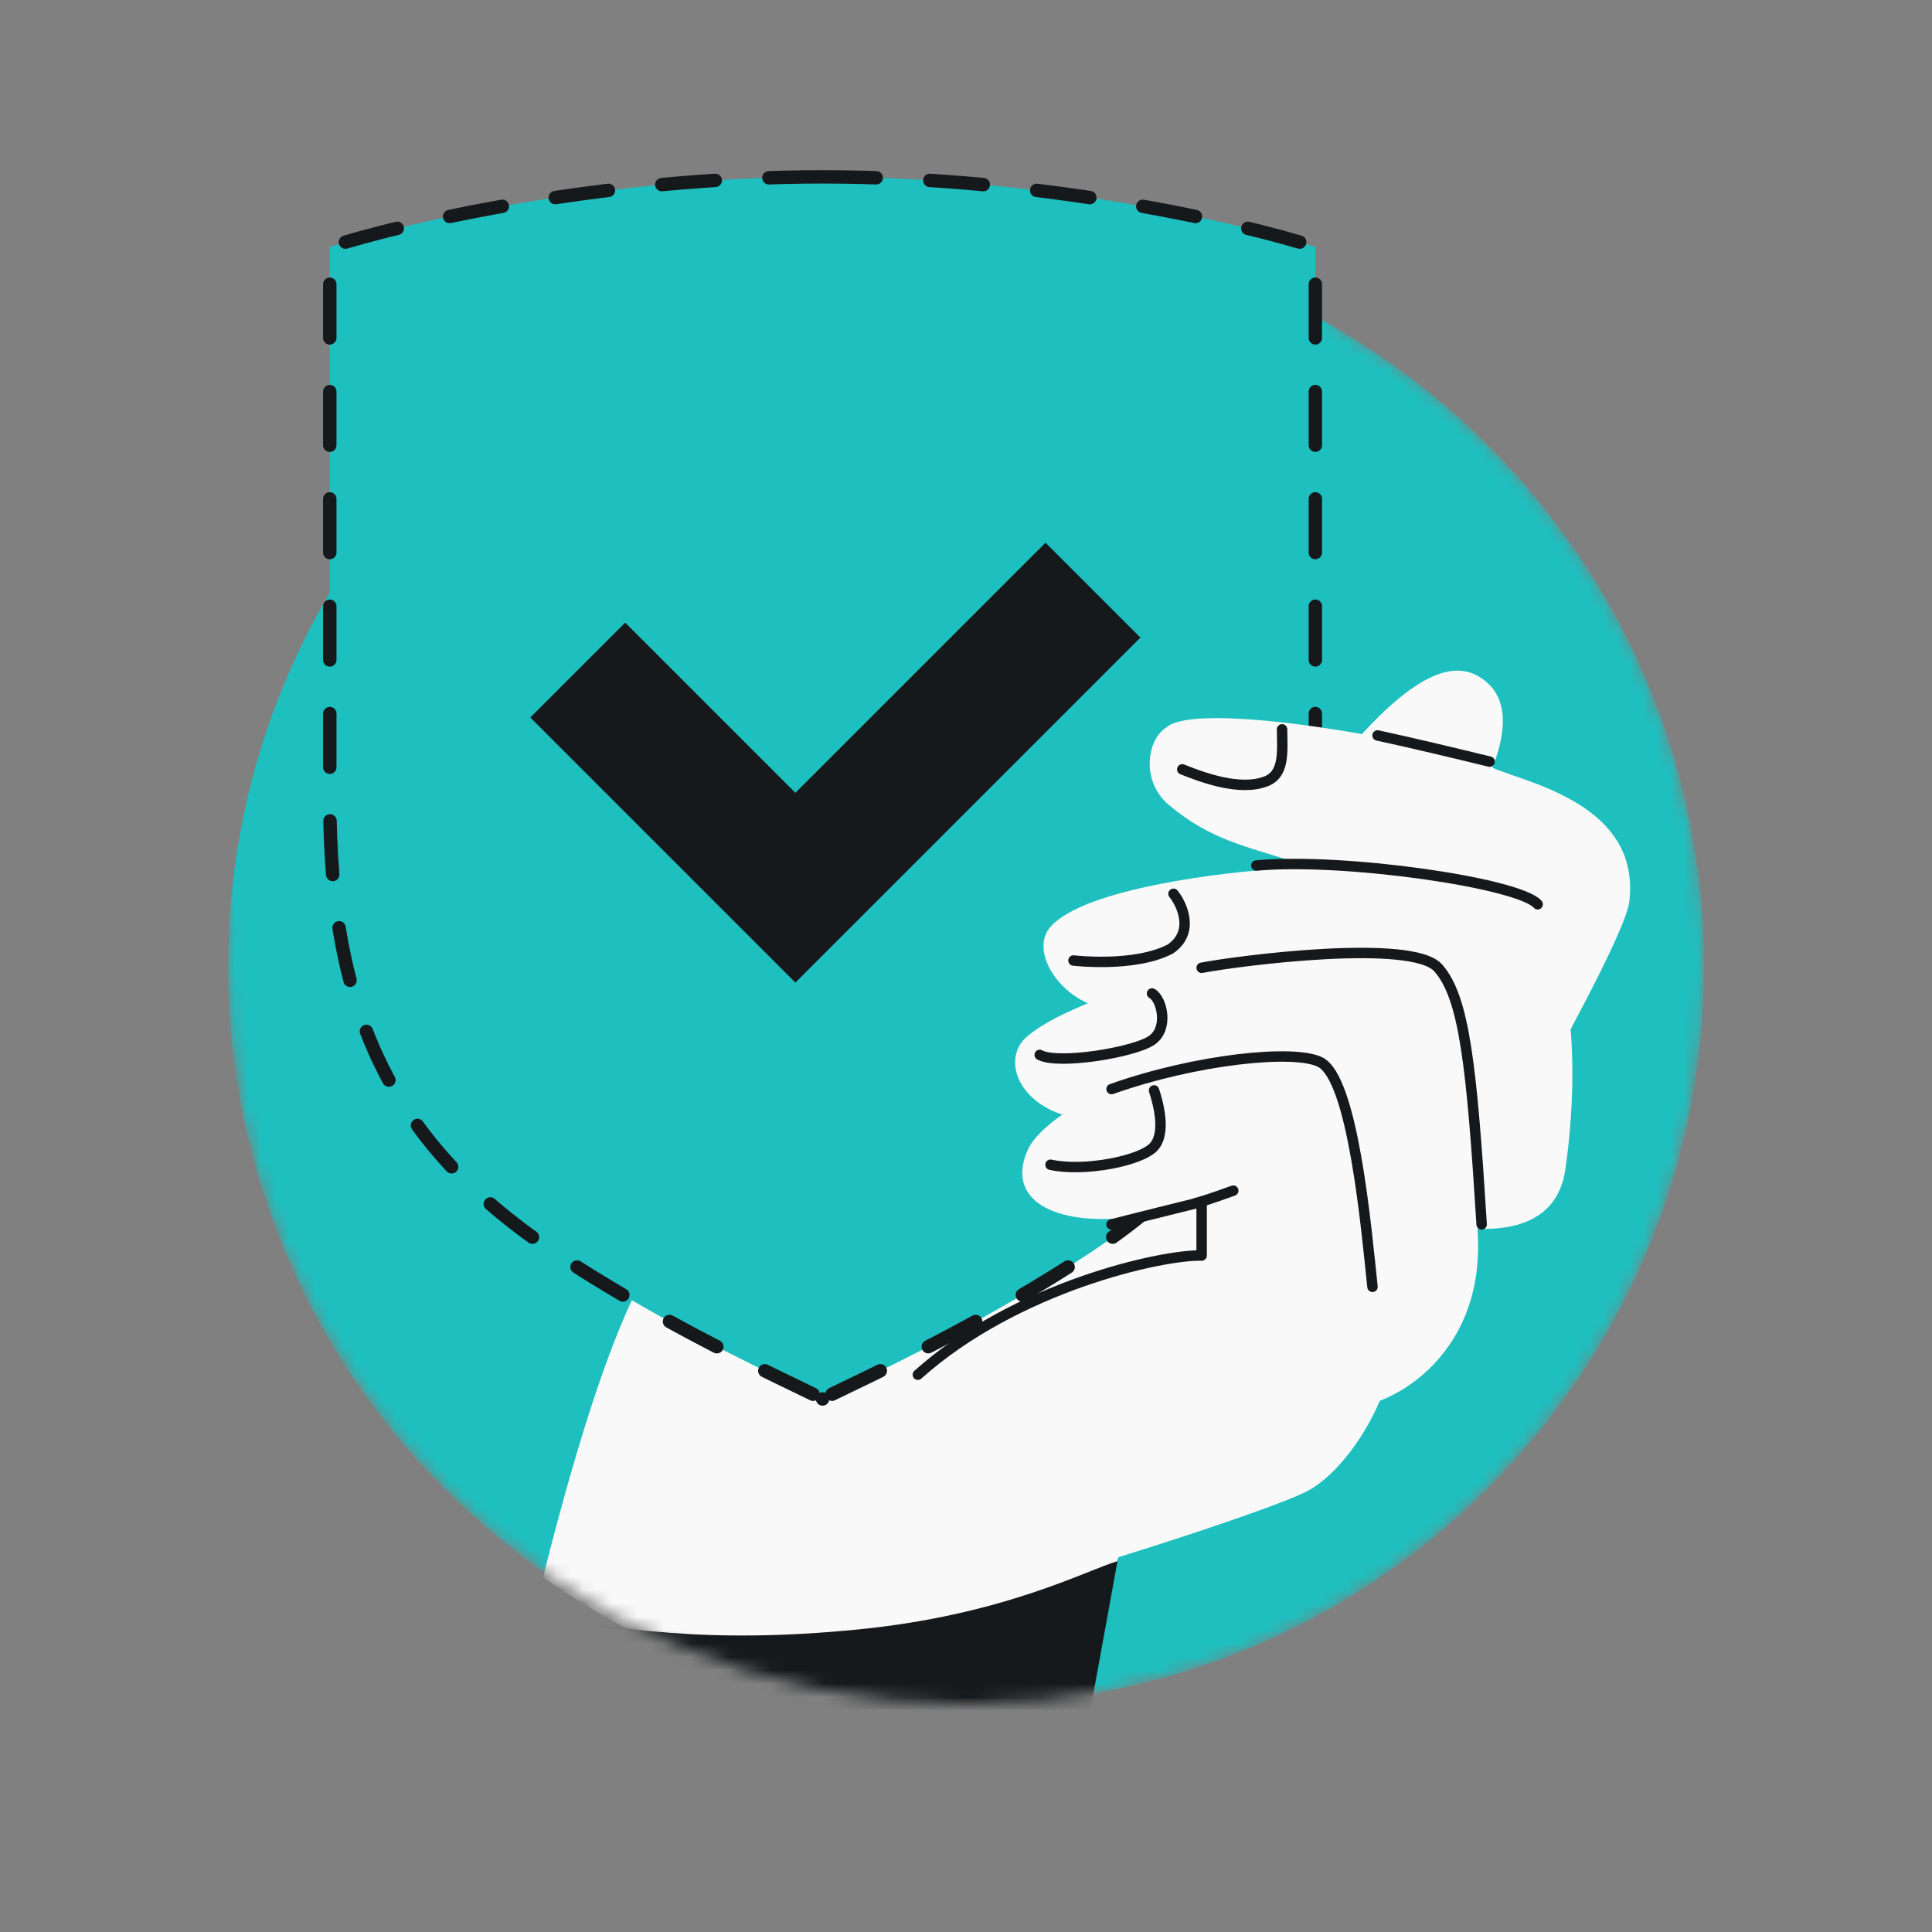
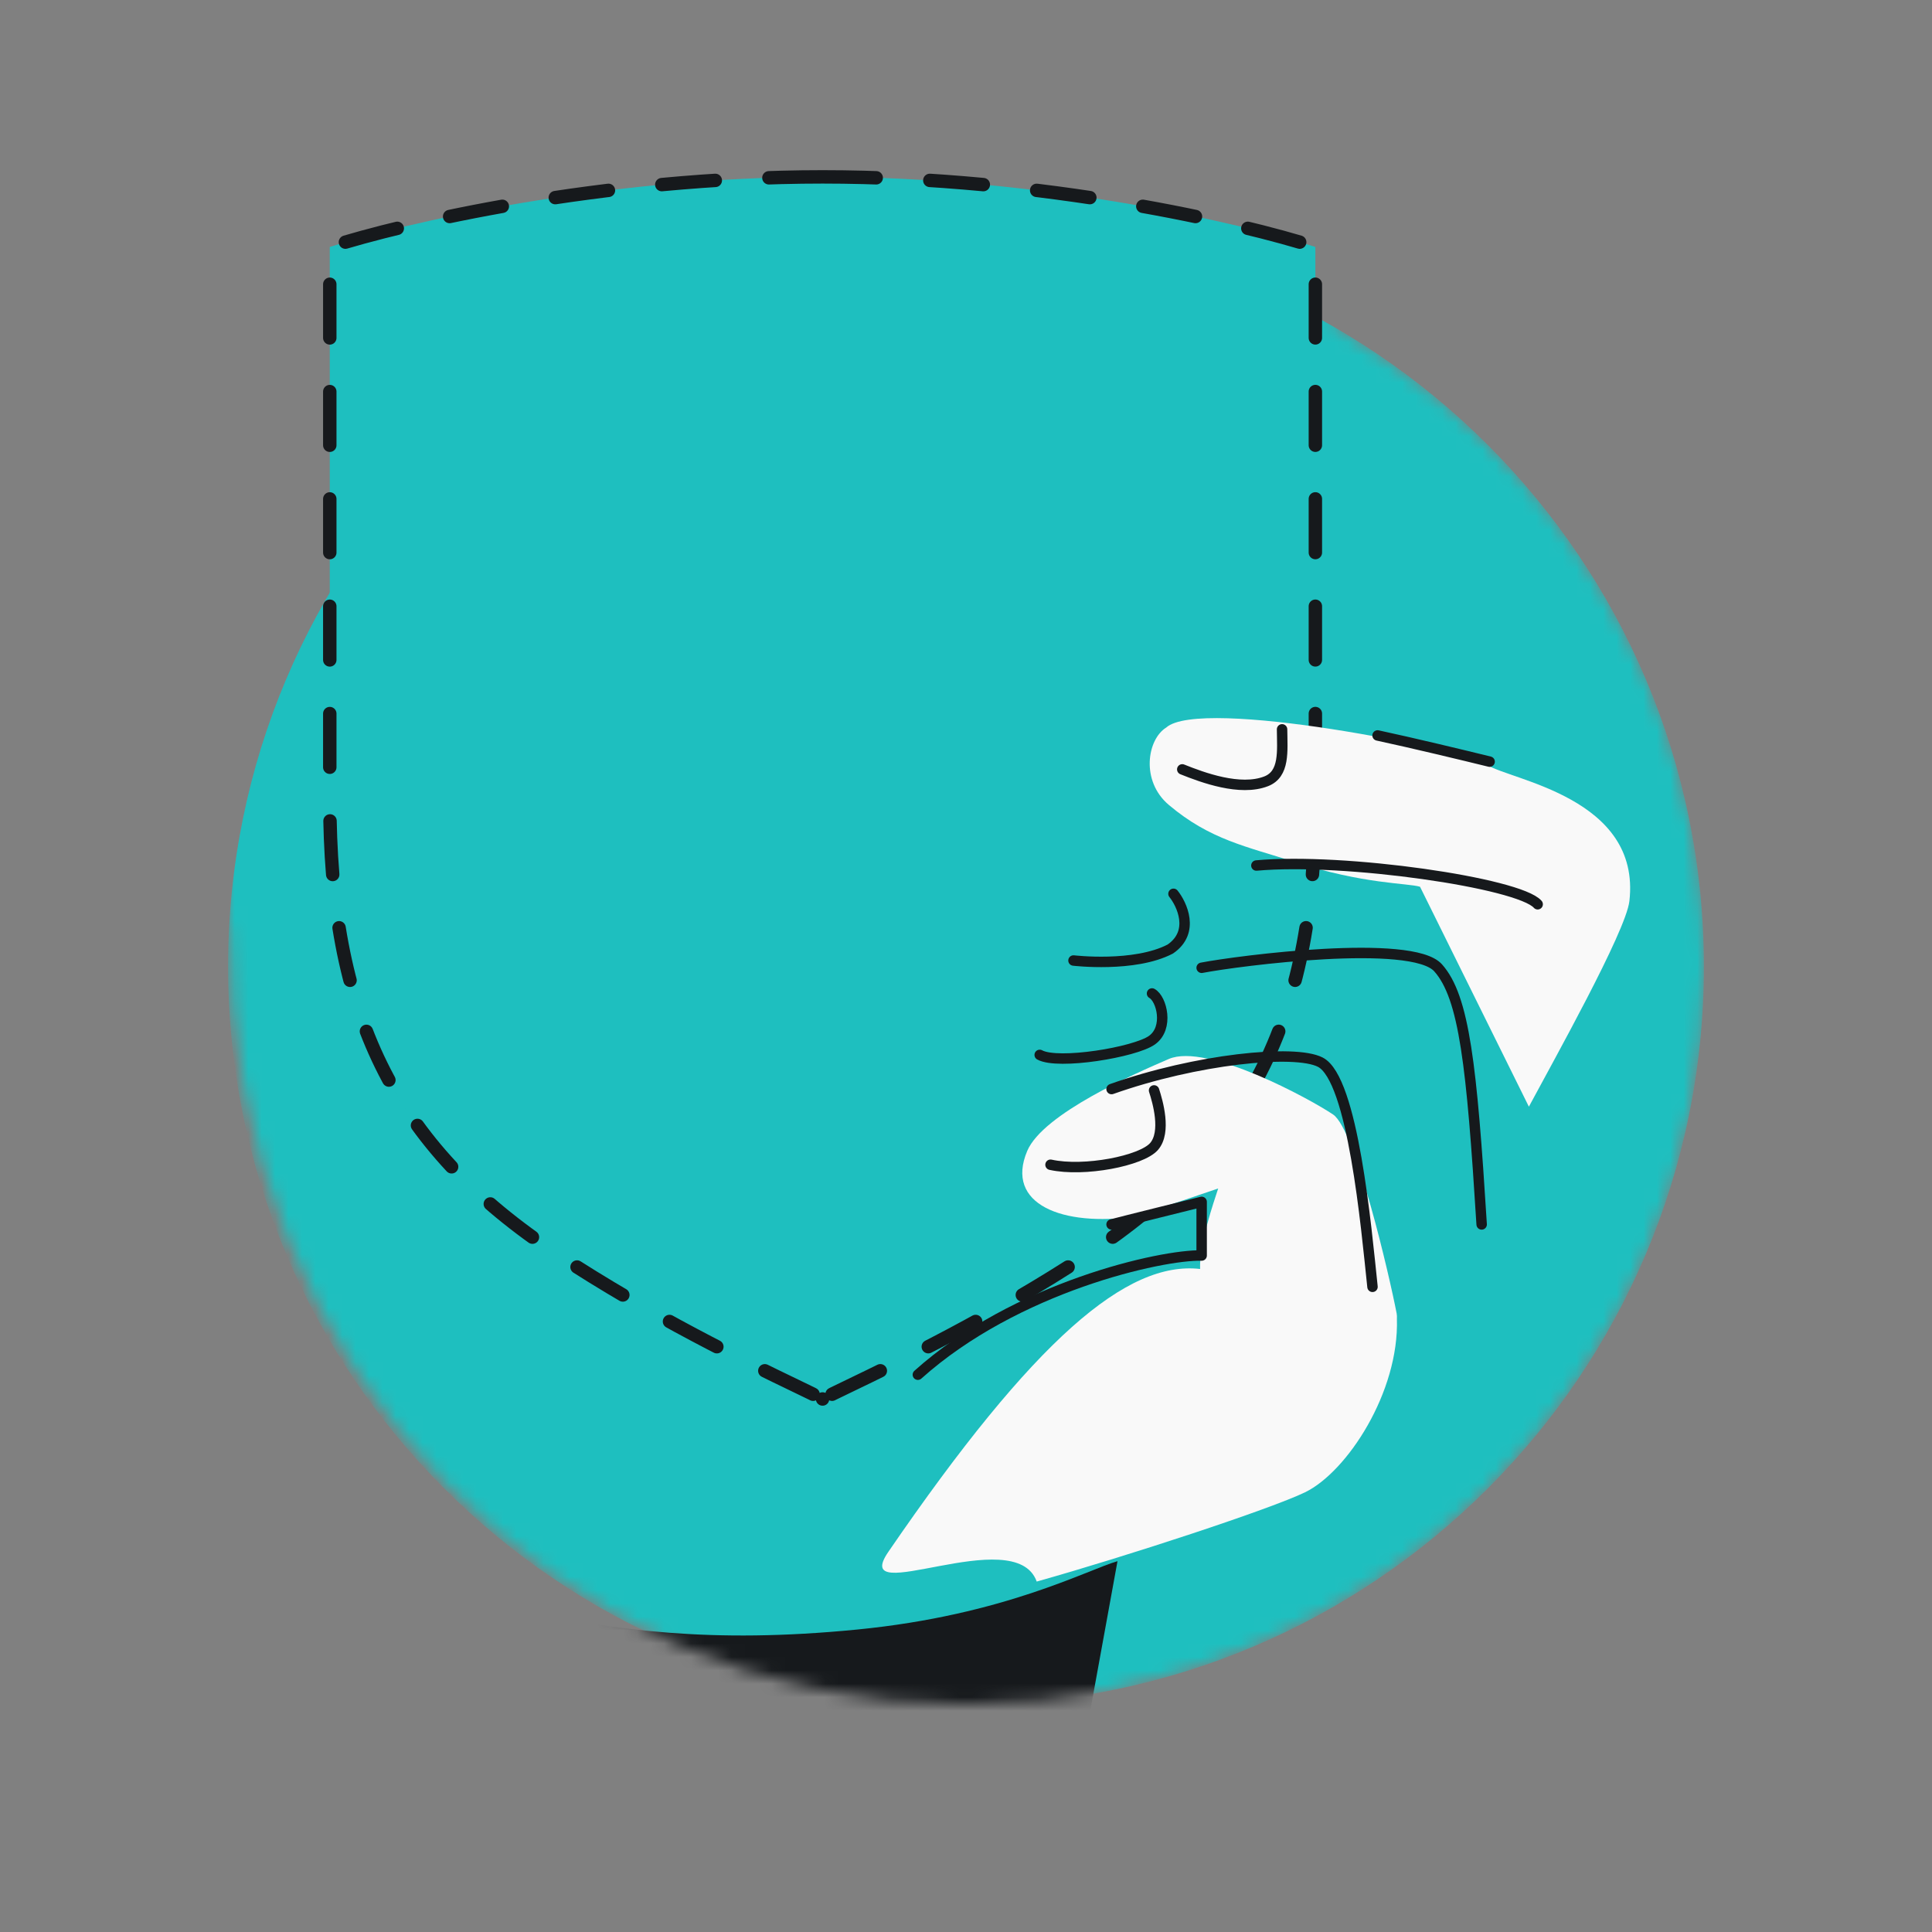
<svg xmlns="http://www.w3.org/2000/svg" width="144" height="144" viewBox="0 0 144 144" fill="none">
  <rect x="0" y="0" width="144" height="144" fill="#808080" stroke="none" />
  <mask id="mask0_866_8168" style="mask-type:alpha" maskUnits="userSpaceOnUse" x="17" y="10" width="110" height="117">
-     <path fill-rule="evenodd" clip-rule="evenodd" d="M99.589 10.996H17V68.864H17.088C17.03 69.902 17 70.948 17 72C17 102.376 41.624 127 72 127C102.376 127 127 102.376 127 72C127 51.679 115.979 33.932 99.589 24.41V10.996Z" fill="#1EBFBF" />
+     <path fill-rule="evenodd" clip-rule="evenodd" d="M99.589 10.996H17V68.864H17.088C17 102.376 41.624 127 72 127C102.376 127 127 102.376 127 72C127 51.679 115.979 33.932 99.589 24.41V10.996Z" fill="#1EBFBF" />
  </mask>
  <g mask="url(#mask0_866_8168)">
    <path d="M72 127.052C102.376 127.052 127 102.427 127 72.052C127 41.676 102.376 17.052 72 17.052C41.624 17.052 17 41.676 17 72.052C17 102.427 41.624 127.052 72 127.052Z" fill="#1EBFBF" />
-     <path d="M40.479 117.55C43.187 106.736 46.038 98.099 48.545 94.243C53.324 86.89 55.928 84.558 63.142 78.097L63.719 77.58C67.825 73.901 74.061 72.654 79.698 71.528C84.572 70.553 88.997 69.669 91.212 67.38C92.474 66.075 94.017 64.061 95.703 61.859C100.401 55.725 106.213 48.137 110.17 50.395C115.548 53.463 107.702 63.778 105.112 66.756C104.17 67.839 104.36 70.865 104.605 74.774C105.034 81.61 105.632 91.146 100.64 97.709C95.041 105.07 92.144 107.225 89.22 109.399C88.047 110.272 86.871 111.147 85.513 112.362C83.723 113.966 82.546 117.047 81.302 126.989C78.384 127.468 75.389 127.716 72.336 127.716C60.462 127.716 49.466 123.952 40.479 117.55Z" fill="#F9F9F9" />
    <path d="M63.895 121.456C74.842 120.382 81.032 117.008 83.292 116.36L81.032 128.77L74.533 132.928L38.807 120.113C45.983 121.456 52.812 122.544 63.895 121.456Z" fill="#16191C" />
    <path fill-rule="evenodd" clip-rule="evenodd" d="M61.309 13.183C44.854 13.183 29.967 16.666 24.58 18.407V59.544C24.58 75.379 29.15 85.336 41.557 93.499C48.6 98.133 55.651 101.528 59.29 103.281C60.188 103.714 60.878 104.047 61.309 104.273C61.74 104.047 62.431 103.714 63.329 103.281C66.968 101.528 74.019 98.133 81.062 93.499C93.469 85.336 98.04 75.379 98.04 59.544V18.407C92.652 16.666 77.764 13.183 61.309 13.183Z" fill="#1EBFBF" />
    <path d="M61.309 13.183C44.854 13.183 29.967 16.666 24.58 18.407V59.544C24.58 75.379 29.15 85.336 41.557 93.499C48.6 98.133 55.651 101.528 59.29 103.281C60.188 103.714 60.878 104.047 61.309 104.273M61.309 13.183C77.764 13.183 92.652 16.666 98.04 18.407V59.544C98.04 75.379 93.469 85.336 81.062 93.499C74.019 98.133 66.968 101.528 63.329 103.281C62.431 103.714 61.74 104.047 61.309 104.273M61.309 13.183L61.31 13.185M61.309 104.273L61.31 104.27" stroke="#16191C" stroke-linecap="round" stroke-linejoin="round" stroke-dasharray="4 4" />
-     <path fill-rule="evenodd" clip-rule="evenodd" d="M84.999 47.522L59.285 73.236L39.526 53.477L46.597 46.406L59.285 59.094L77.928 40.451L84.999 47.522Z" fill="#16191C" />
    <path d="M121.445 67.166C121.183 69.434 115.756 79.118 113.954 82.485L105.841 66.094C104.932 65.813 101.675 65.918 96.497 64.247C92.922 63.093 90.19 62.594 87.112 59.989C85.007 58.208 85.501 55.107 86.926 54.225C89.478 51.938 109.175 55.878 110.846 57.009C112.517 58.141 122.337 59.43 121.445 67.166Z" fill="#F9F9F9" />
-     <path d="M116.683 87.102C115.766 93.707 106.994 91.247 104.945 90.673V76.098C101.611 75.799 93.698 75.134 88.721 74.861C85.965 74.71 83.392 75.704 81.275 74.861C78.616 73.802 76.85 70.747 78.292 69.089C80.882 66.111 91.971 64.961 94.82 64.796C105.376 64.186 113.043 67.53 115.002 69.717C116.962 71.905 117.83 78.845 116.683 87.102Z" fill="#F9F9F9" />
-     <path d="M110.137 91.863C110.727 101.323 103.232 105.238 99.896 104.939L97.579 84.013L90.004 80.693C88.818 81.458 87.315 82.275 85.501 83.003C77.27 85.171 73.951 79.588 76.503 77.302C79.055 75.016 86.762 72.673 89.564 72.133C92.367 71.594 105.174 71.95 107.133 74.138C109.093 76.325 109.399 80.036 110.137 91.863Z" fill="#F9F9F9" />
    <path d="M87.043 78.962C84.7 79.977 77.747 82.989 76.564 85.784C74.876 89.77 79.209 91.45 84.624 90.673L90.796 88.583C90.487 89.539 89.372 92.728 89.449 94.582C84.026 93.964 77.155 99.695 66.211 115.667C63.233 120.012 75.667 113.401 77.27 117.88C83.969 116 94.712 112.47 97.276 111.224C100.406 109.704 104.294 103.751 104.117 98.289C104.127 98.149 104.121 98.016 104.097 97.89C103.558 95.087 101.035 84.203 99.364 83.071C97.693 81.94 89.953 77.702 87.112 78.932L87.043 78.962Z" fill="#F9F9F9" />
    <path d="M110.434 91.262C109.696 79.436 109.146 74.321 107.185 72.133C105.226 69.946 92.367 71.594 89.564 72.133M102.298 95.913C101.828 91.458 100.846 80.415 98.405 79.167C96.492 78.188 89.141 78.941 82.849 81.172M86.017 81.273C86.286 82.103 86.95 84.376 86.017 85.451C85.085 86.527 80.8 87.364 78.299 86.813M114.609 67.399C113.222 65.811 100.191 63.915 93.643 64.51M111.028 56.769C108.985 56.266 105.259 55.371 102.676 54.816M82.849 91.262C83.363 91.118 89.564 89.581 89.564 89.581V93.579C86.592 93.502 75.712 95.913 68.412 102.462M88.119 57.345C89.65 57.96 92.43 58.987 94.367 58.236C95.768 57.693 95.574 55.986 95.558 54.361M87.465 66.619C88.078 67.377 89.086 69.461 87.226 70.736C84.548 72.133 80.012 71.591 80.012 71.591M85.865 74.047C86.592 74.45 87.133 76.615 85.865 77.524C84.596 78.433 78.86 79.379 77.493 78.626" stroke="#16191C" stroke-width="0.778" stroke-linecap="round" stroke-linejoin="round" />
-     <path d="M89.157 89.663C89.37 89.616 90.221 89.366 91.921 88.742" stroke="#16191C" stroke-width="0.778" stroke-linecap="round" stroke-linejoin="round" />
  </g>
</svg>